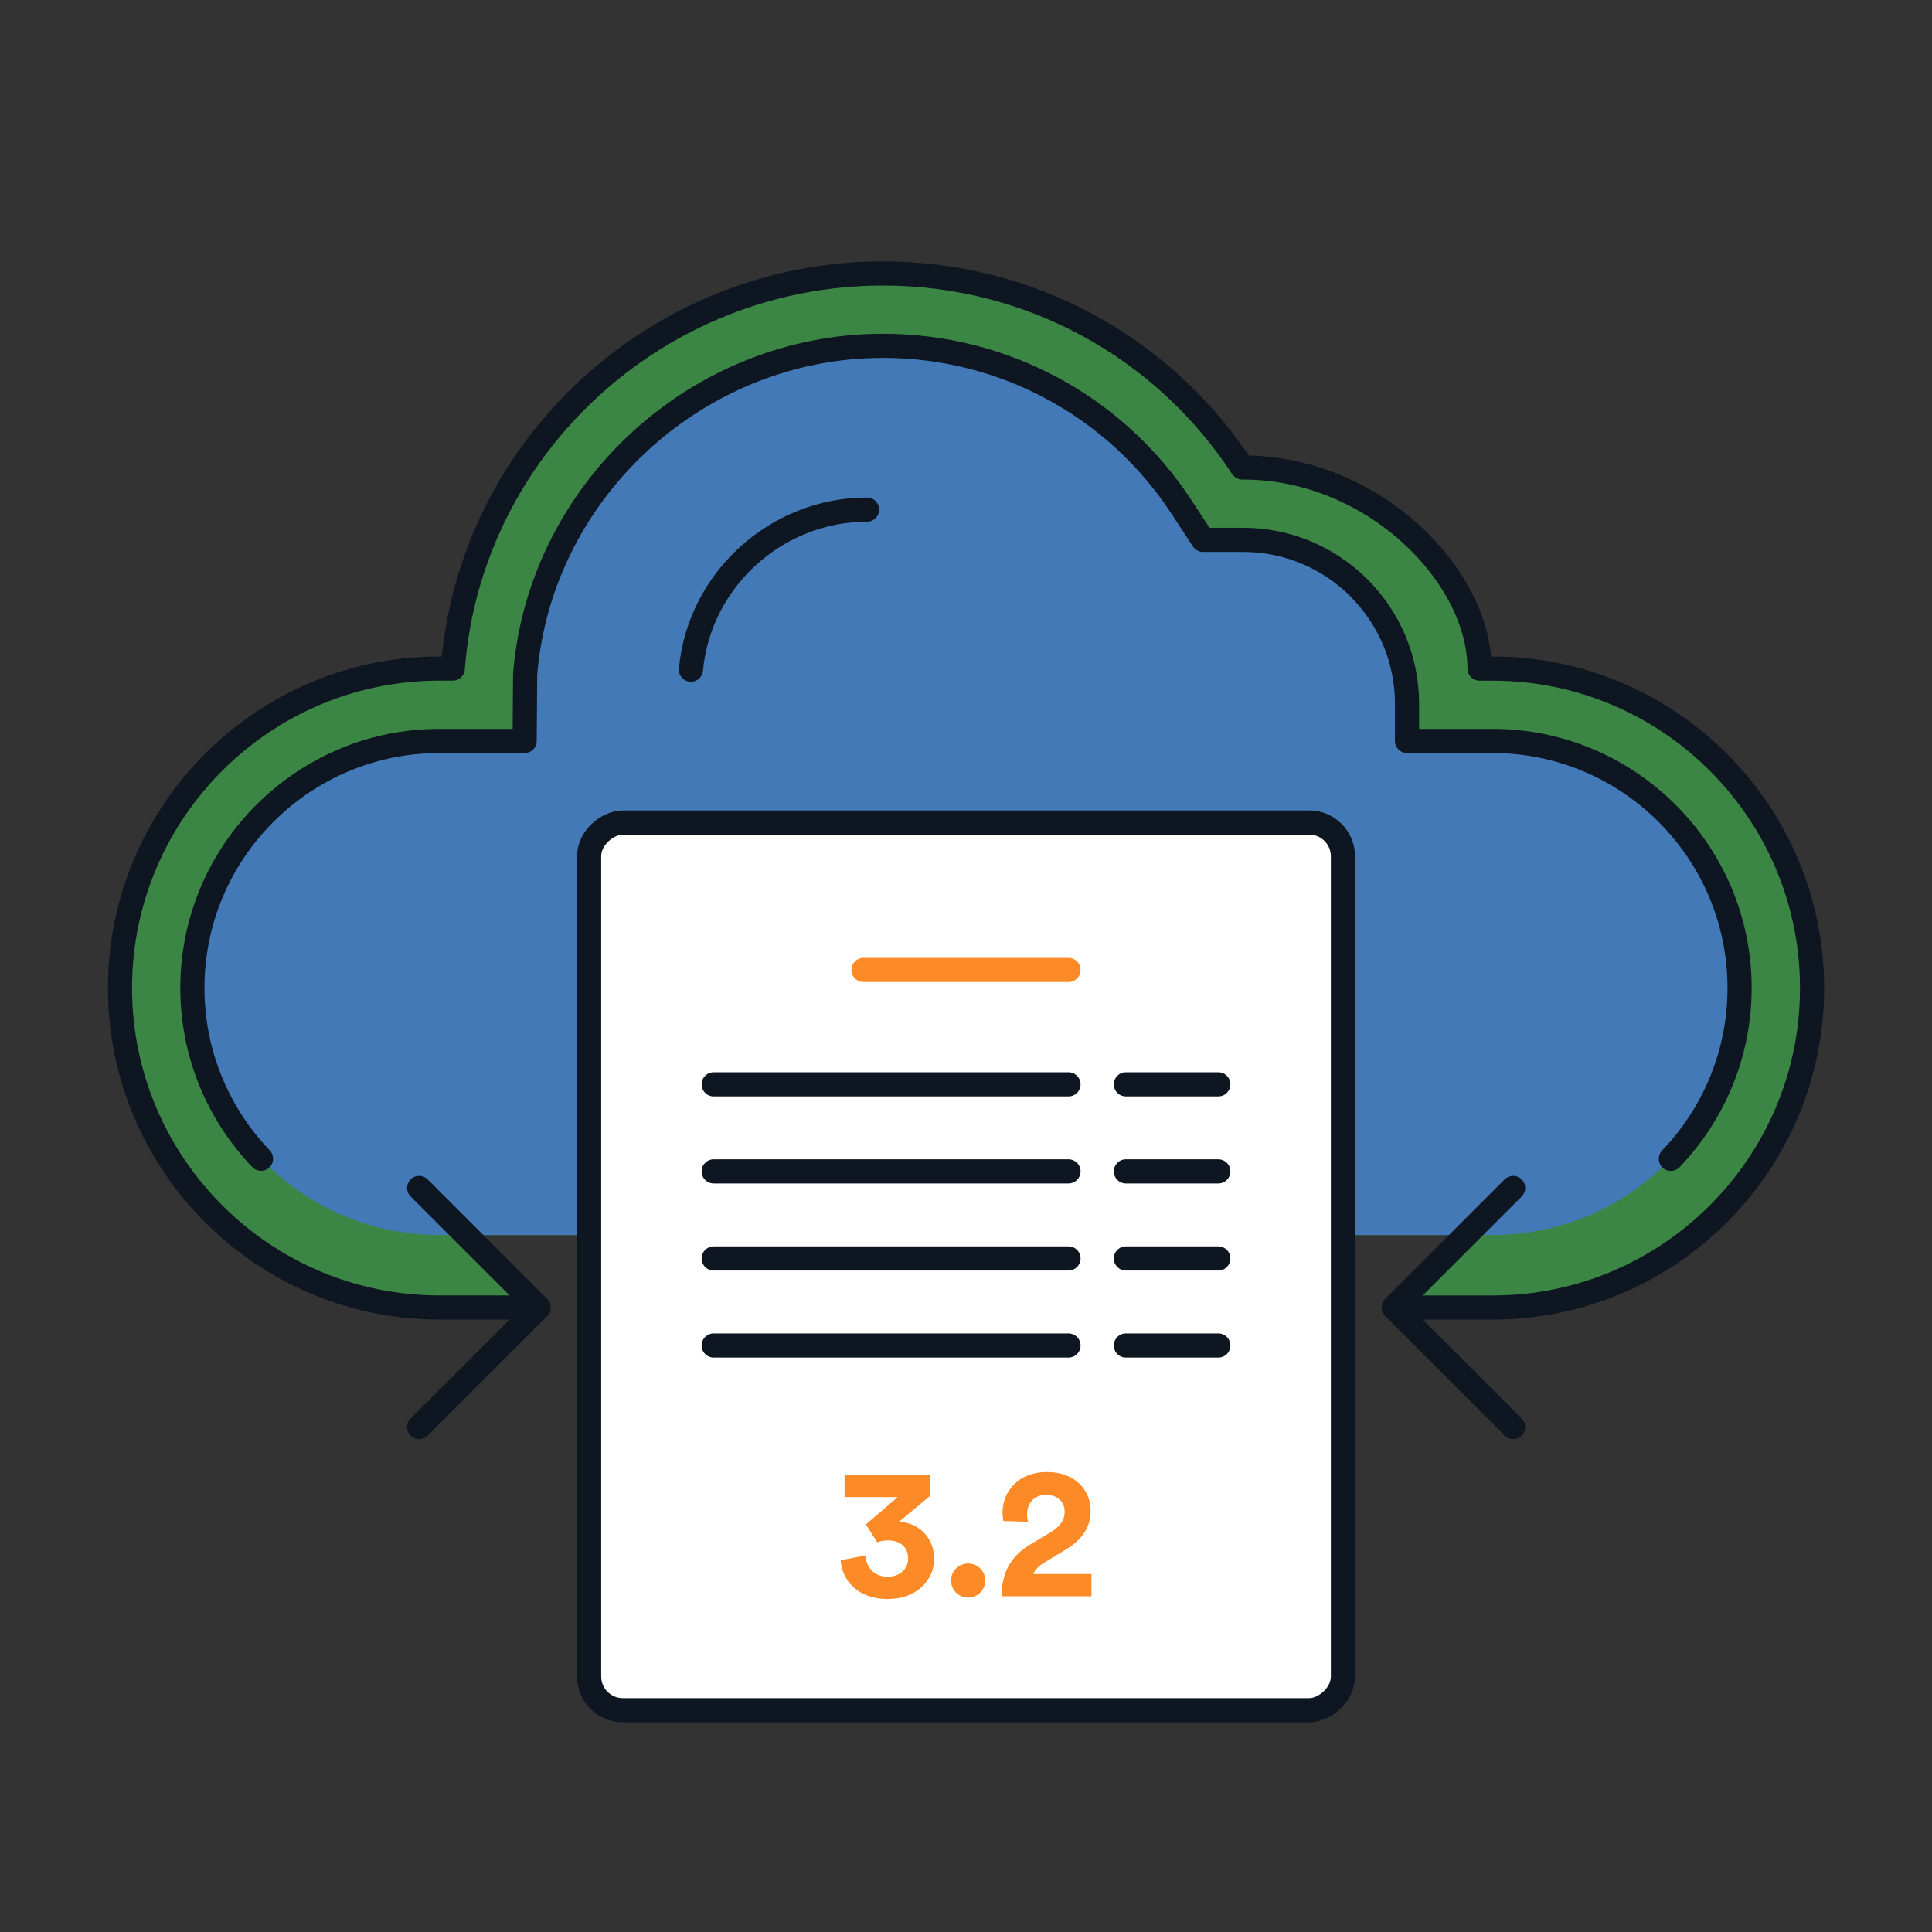
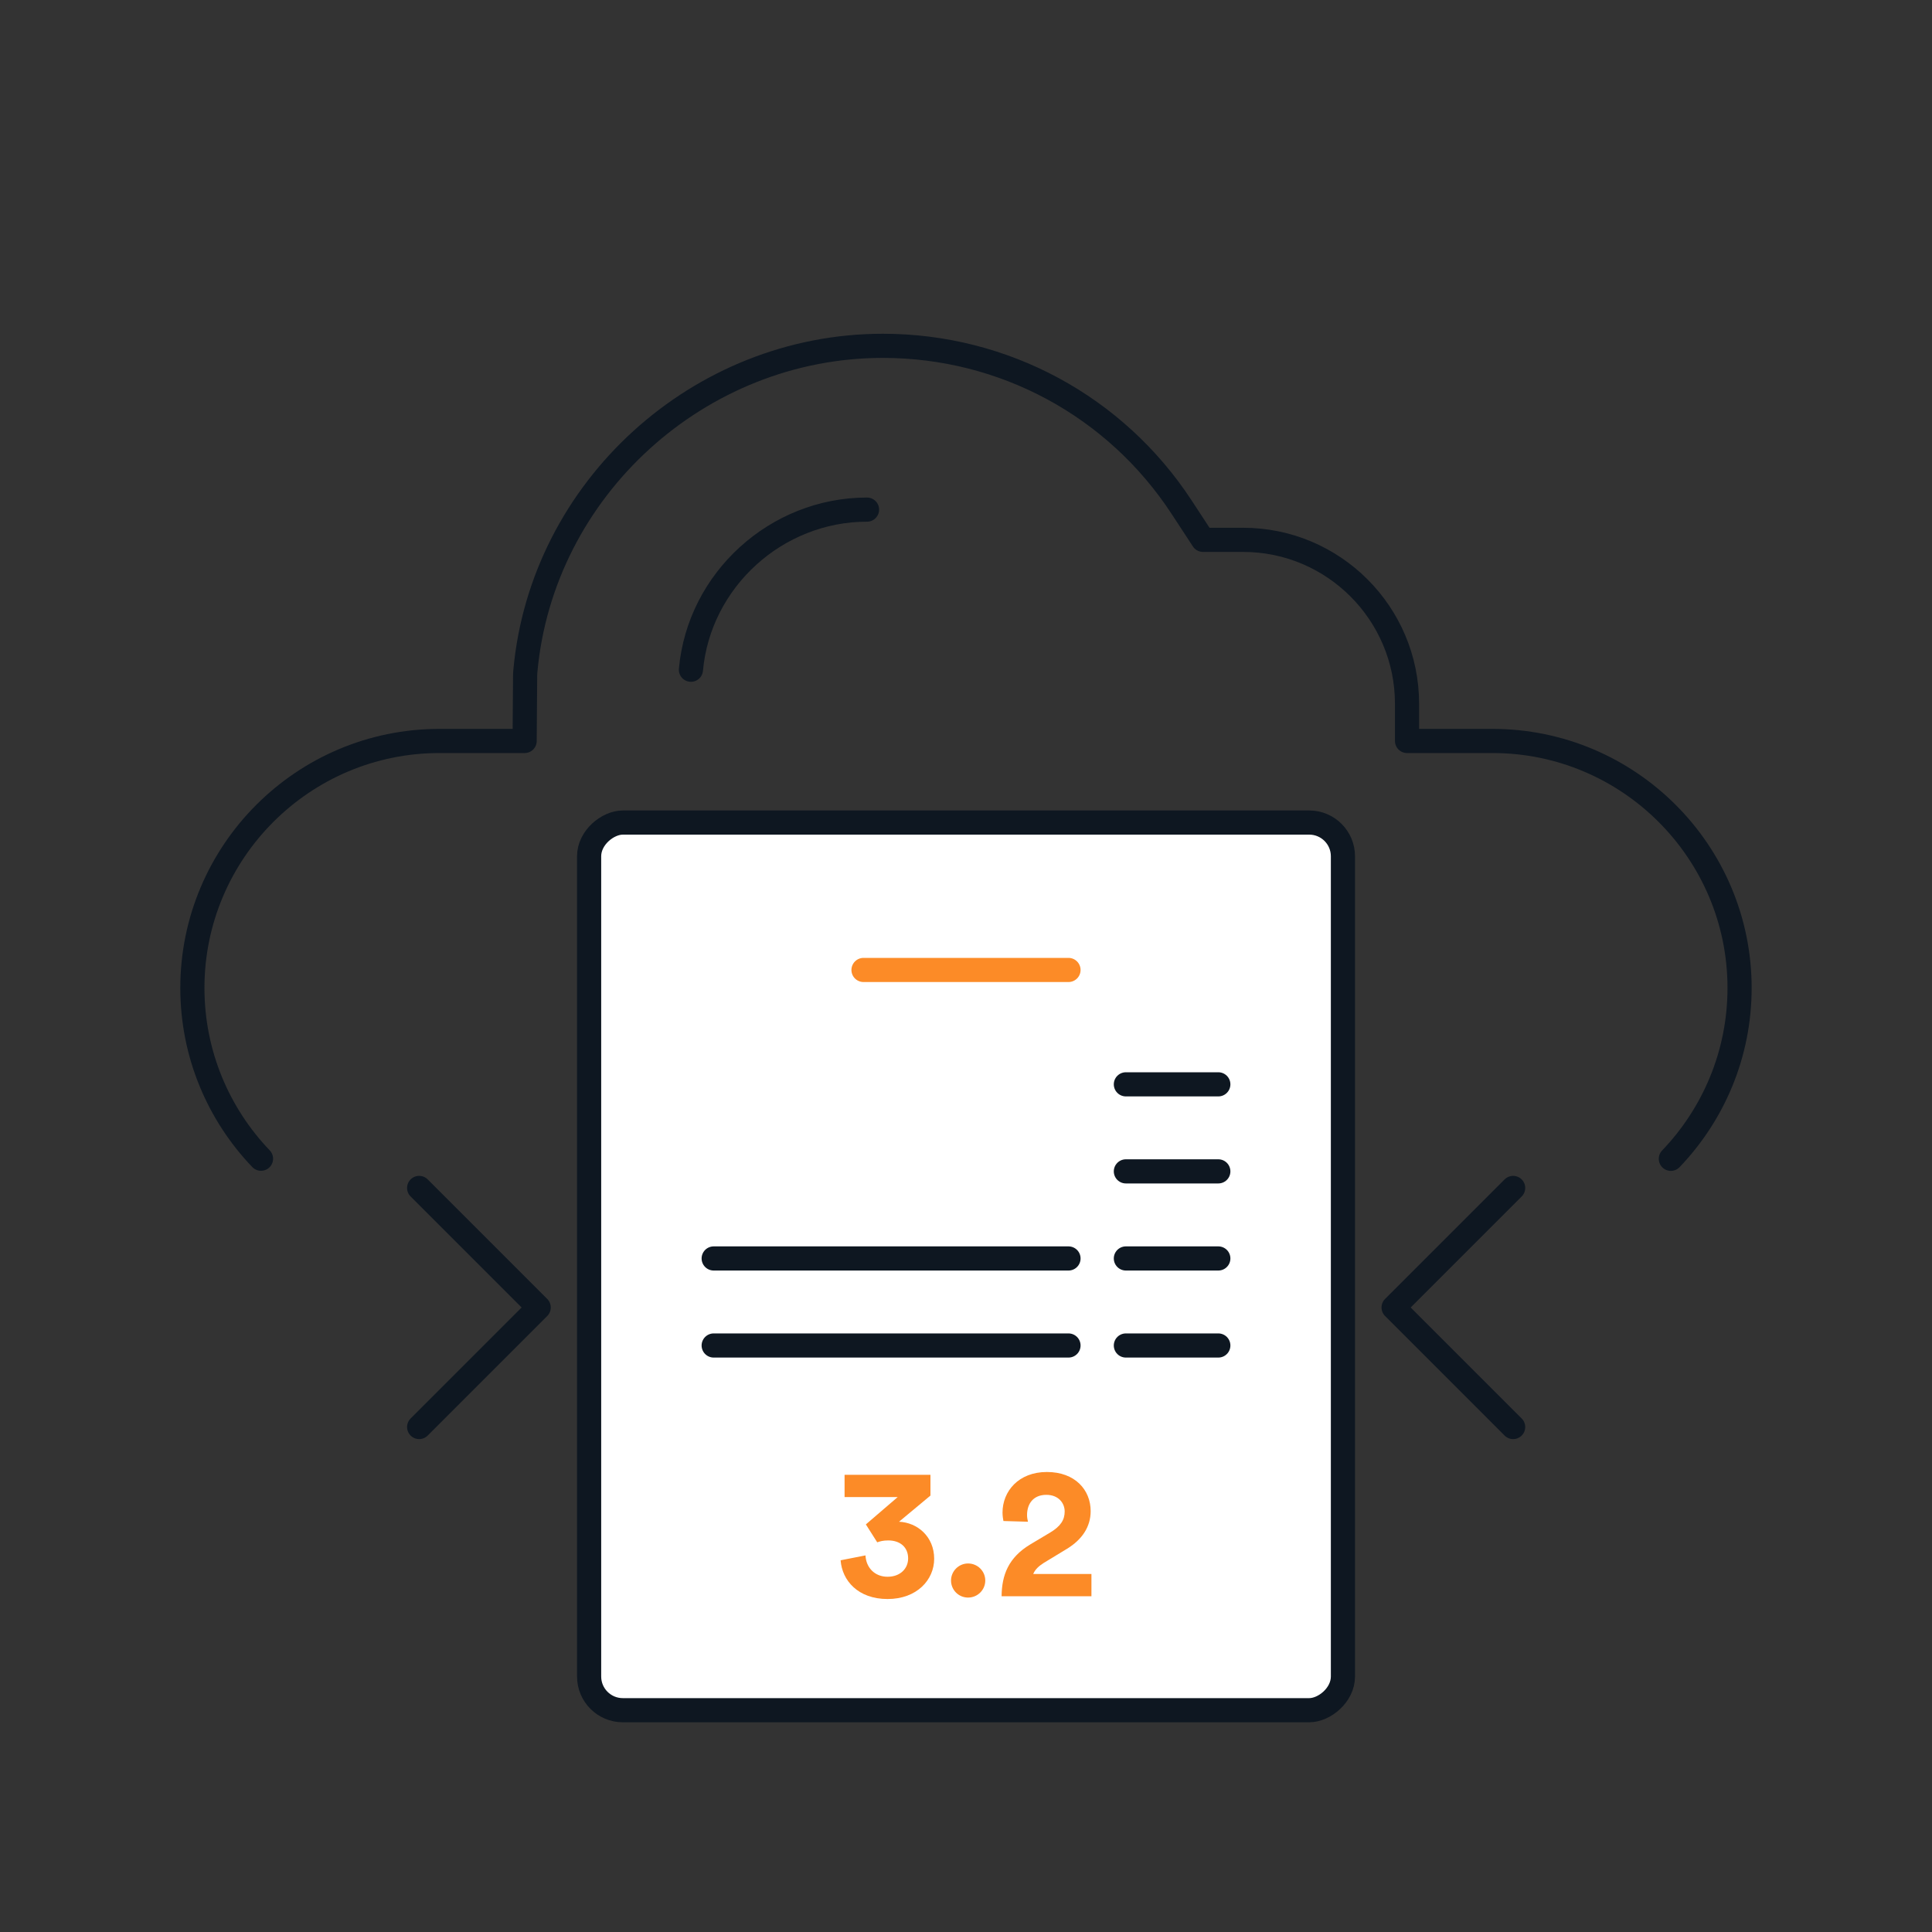
<svg xmlns="http://www.w3.org/2000/svg" id="Cloud:_Documents_Filled_" data-name="Cloud: Documents (Filled)" viewBox="0 0 400 400">
  <rect x="0" y="0" width="400" height="400" fill="#333333" stroke="none" />
  <defs>
    <style>
      .cls-1 {
        fill: #4279b6;
      }

      .cls-2 {
        fill: #fc8b27;
      }

      .cls-3 {
        fill: #fff;
      }

      .cls-3, .cls-4 {
        stroke: #0e1721;
      }

      .cls-3, .cls-4, .cls-5 {
        stroke-linecap: round;
        stroke-linejoin: round;
        stroke-width: 5px;
      }

      .cls-4, .cls-5 {
        fill: none;
      }

      .cls-6 {
        fill: #3c8645;
      }

      .cls-5 {
        stroke: #fc8b27;
      }
    </style>
  </defs>
  <g>
-     <path class="cls-6" d="M96.53,255.7l15,15h-20.55c-36.47,0-66.14-29.67-66.14-66.14s29.67-66.14,66.14-66.14h2.76c3.52-46.12,42.64-81.8,89.05-81.8,30.35,0,58.02,15.16,74.4,40.17h.2c26.98,0,48.93,23.5,48.93,41.64h2.71c36.47,0,66.14,29.67,66.14,66.14s-29.67,66.14-66.14,66.14h-17.62l12.12-15H96.53Z" />
-     <path class="cls-1" d="M309.03,255.7H90.97c-14.5,0-27.61-6.07-36.93-15.8-8.8-9.19-14.21-21.65-14.21-35.35,0-28.2,22.94-51.14,51.14-51.14h17.65l.1-13.43c0-.34.02-.69.05-1.03,3.43-37.76,35.94-67.35,74.01-67.35,25.04,0,48.16,12.48,61.85,33.39l4.44,6.78h8.31c18.71,0,33.93,15.22,33.93,33.93v7.71h17.71c28.2,0,51.14,22.94,51.14,51.14,0,13.71-5.42,26.17-14.23,35.37-9.32,9.72-22.42,15.78-36.91,15.78Z" />
-     <path class="cls-4" d="M108.6,270.7h-17.62c-36.47,0-66.14-29.67-66.14-66.14s29.67-66.14,66.14-66.14h2.76c3.52-46.12,42.64-81.8,89.05-81.8,30.35,0,58.02,15.16,74.4,40.17h.2c26.98,0,48.93,22.43,48.93,41.64h2.71c36.47,0,66.14,29.67,66.14,66.14s-29.67,66.14-66.14,66.14h-17.62" />
    <path class="cls-4" d="M179.51,105.51c-18.79,0-34.77,14.55-36.46,33.15" />
  </g>
  <path class="cls-4" d="M54.04,239.9c-8.8-9.19-14.21-21.65-14.21-35.35,0-28.2,22.94-51.14,51.14-51.14h17.65l.1-13.43c0-.34.02-.69.05-1.03,3.43-37.76,35.94-67.35,74.01-67.35,25.04,0,48.16,12.48,61.85,33.39l4.44,6.78h8.31c18.71,0,33.93,15.22,33.93,33.93v7.71h17.71c28.2,0,51.14,22.94,51.14,51.14,0,13.71-5.42,26.17-14.23,35.37" />
  <g>
    <rect class="cls-3" x="108.11" y="184.16" width="183.78" height="156.07" rx="6.98" ry="6.98" transform="translate(-62.19 462.19) rotate(-90)" />
    <line class="cls-5" x1="178.78" y1="200.82" x2="221.22" y2="200.82" />
    <g>
-       <line class="cls-4" x1="147.76" y1="224.5" x2="221.22" y2="224.5" />
      <line class="cls-4" x1="233.1" y1="224.5" x2="252.24" y2="224.5" />
    </g>
    <g>
-       <line class="cls-4" x1="147.76" y1="242.52" x2="221.22" y2="242.52" />
      <line class="cls-4" x1="233.1" y1="242.52" x2="252.24" y2="242.52" />
    </g>
    <g>
      <line class="cls-4" x1="147.76" y1="260.55" x2="221.22" y2="260.55" />
      <line class="cls-4" x1="233.1" y1="260.55" x2="252.24" y2="260.55" />
    </g>
    <g>
      <line class="cls-4" x1="147.76" y1="278.57" x2="221.22" y2="278.57" />
      <line class="cls-4" x1="233.1" y1="278.57" x2="252.24" y2="278.57" />
    </g>
    <g>
      <path class="cls-2" d="M179.27,315.61l6.59-5.66h-11v-4.61h17.78v4.3l-6.51,5.42c3.8.16,7.28,3.06,7.28,7.67,0,4.34-3.56,8.33-9.65,8.33s-9.41-3.8-9.72-8.02l5.15-1.01c.12,2.56,1.94,4.42,4.57,4.42s4.26-1.7,4.26-3.8c0-2.36-1.7-3.72-4.11-3.72-1.08,0-1.74.19-2.29.39l-2.36-3.72Z" />
      <path class="cls-2" d="M200.43,323.7c1.98,0,3.56,1.59,3.56,3.53s-1.59,3.53-3.56,3.53-3.53-1.59-3.53-3.53,1.59-3.53,3.53-3.53Z" />
      <path class="cls-2" d="M207.75,314.91c-.08-.35-.19-1.12-.19-1.74,0-4.42,3.33-8.41,9.18-8.41s9.07,3.72,9.07,8.1c0,3.25-1.78,5.89-4.88,7.79l-4.84,2.94c-.97.62-1.78,1.32-2.17,2.29h12.05v4.61h-18.6c.04-4.42,1.43-8.02,5.93-10.73l4.15-2.48c2.13-1.28,2.98-2.6,2.98-4.34s-1.28-3.45-3.8-3.45c-2.67,0-3.99,1.82-3.99,4.18,0,.46.08.97.19,1.39l-5.08-.15Z" />
    </g>
  </g>
  <polyline class="cls-4" points="86.78 245.95 111.53 270.7 86.78 295.45" />
  <polyline class="cls-4" points="313.28 295.45 288.53 270.7 313.28 245.95" />
</svg>